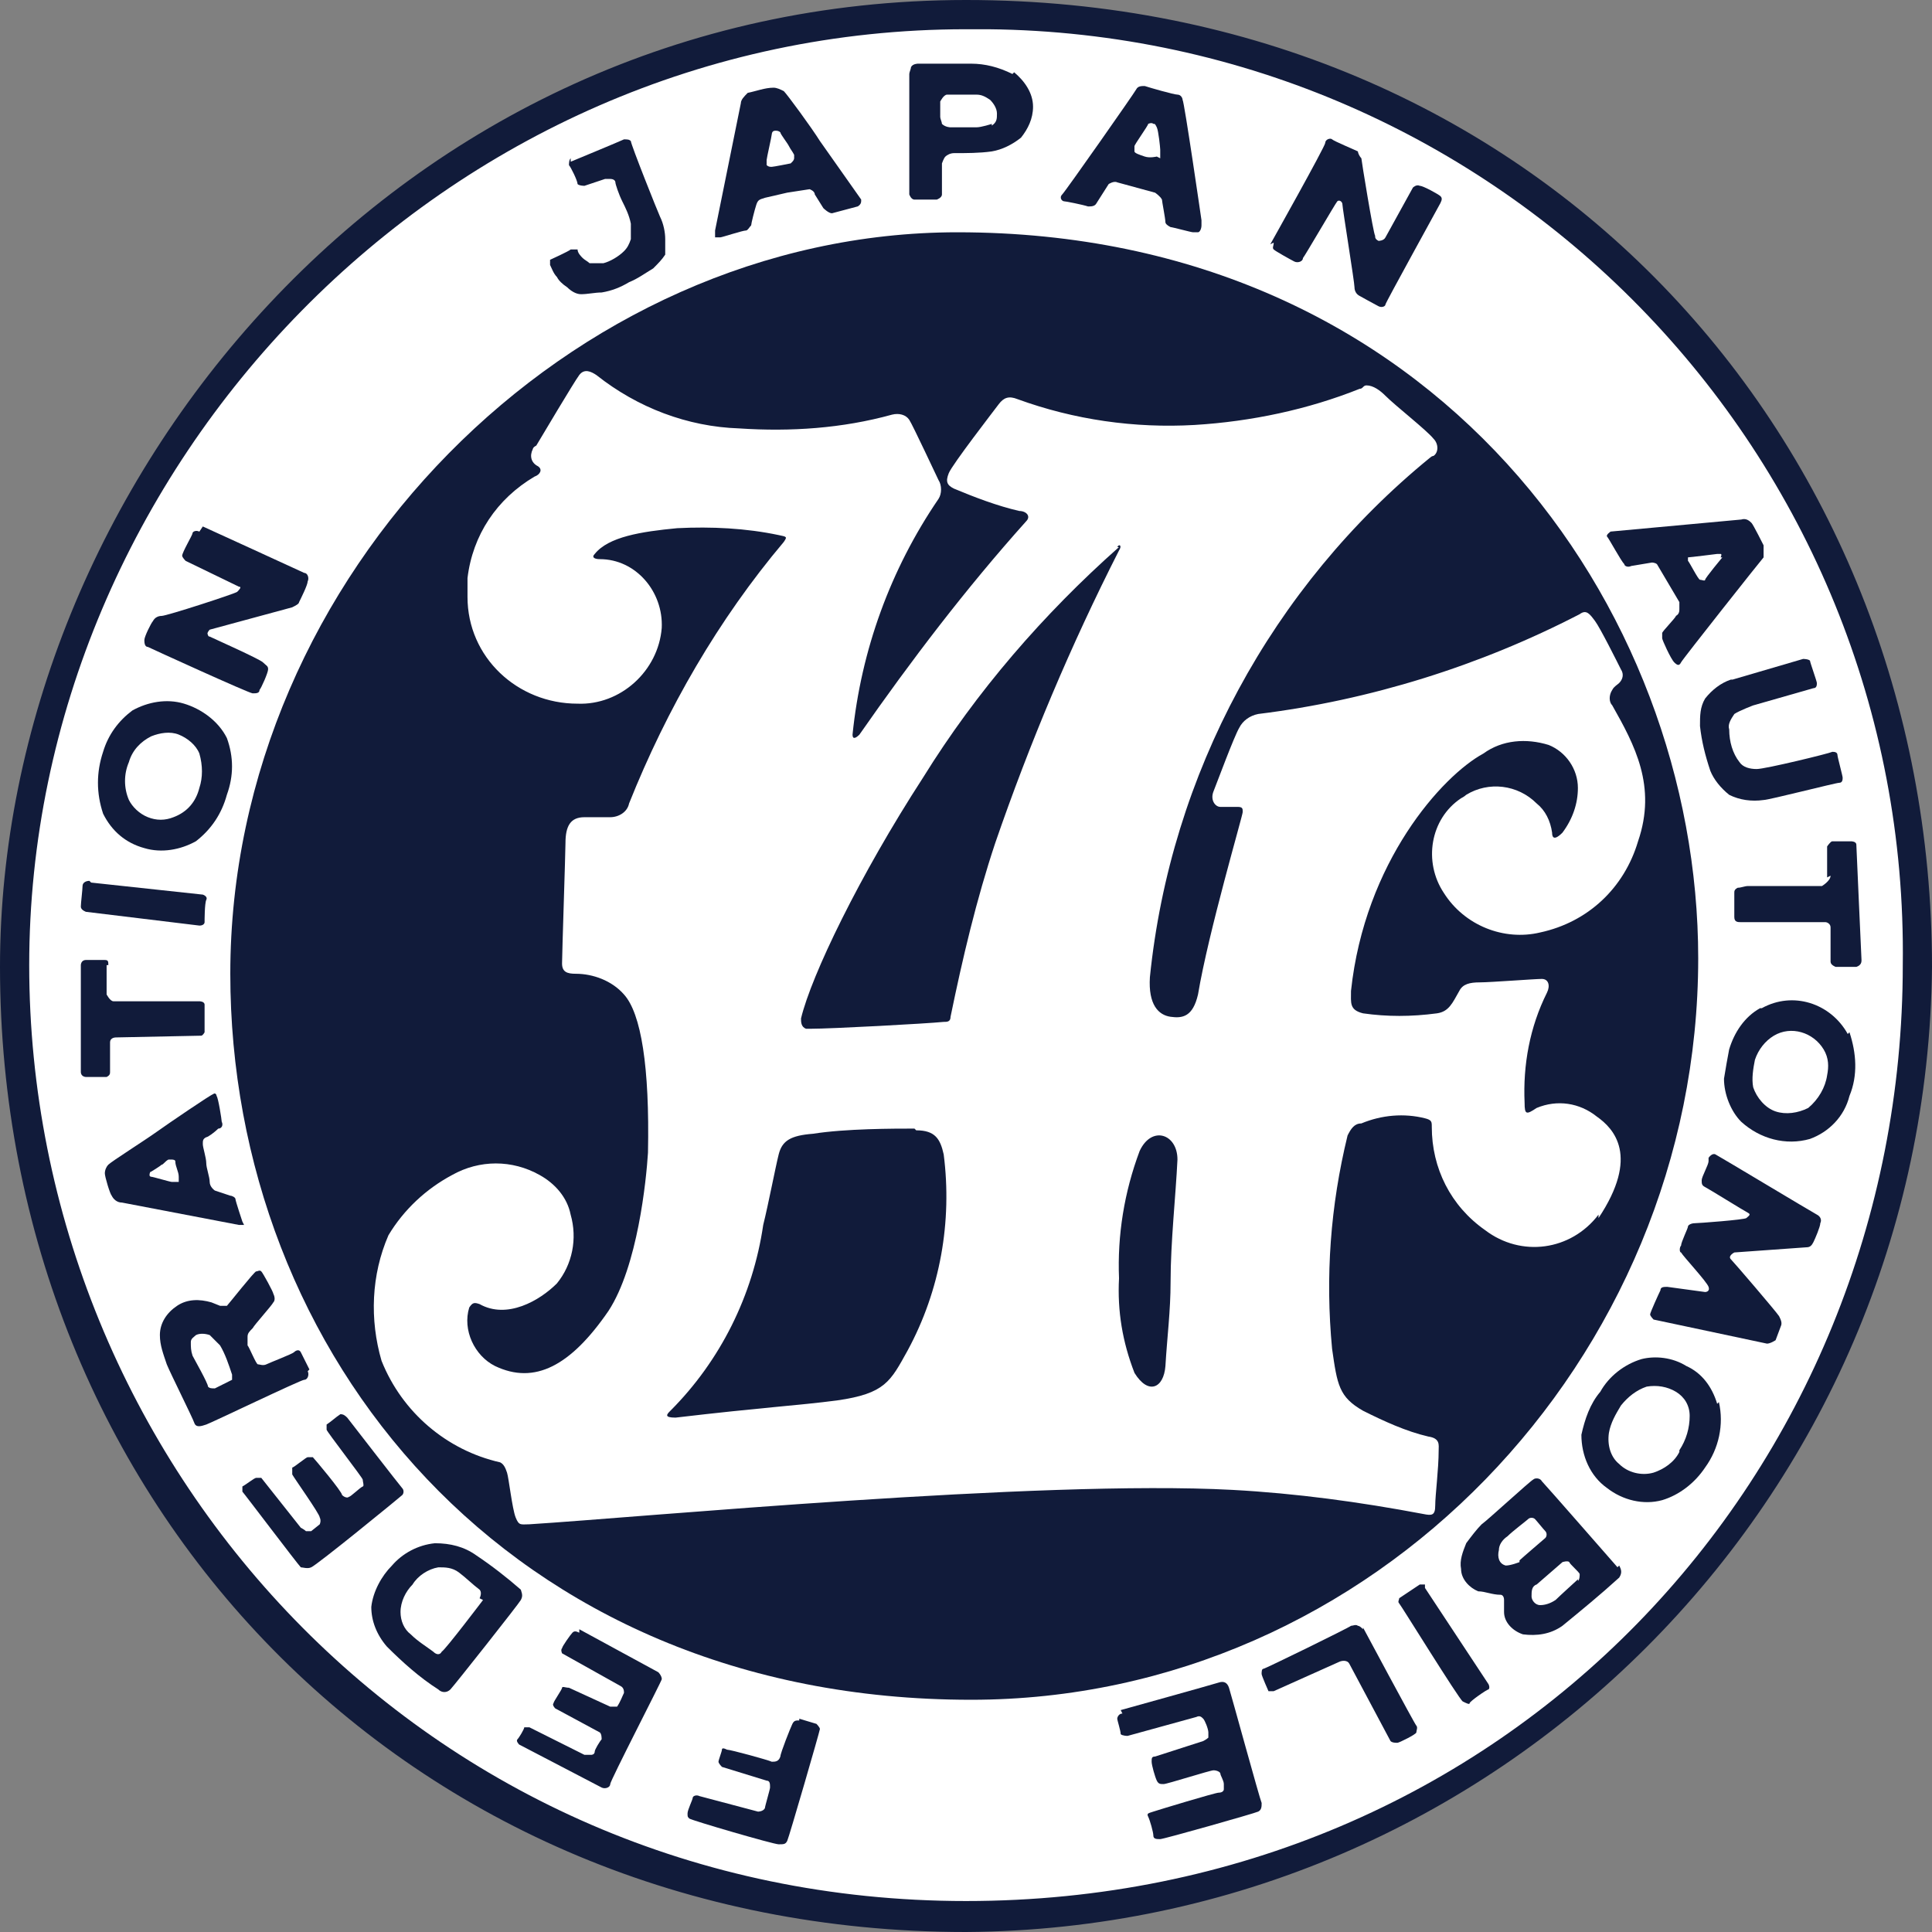
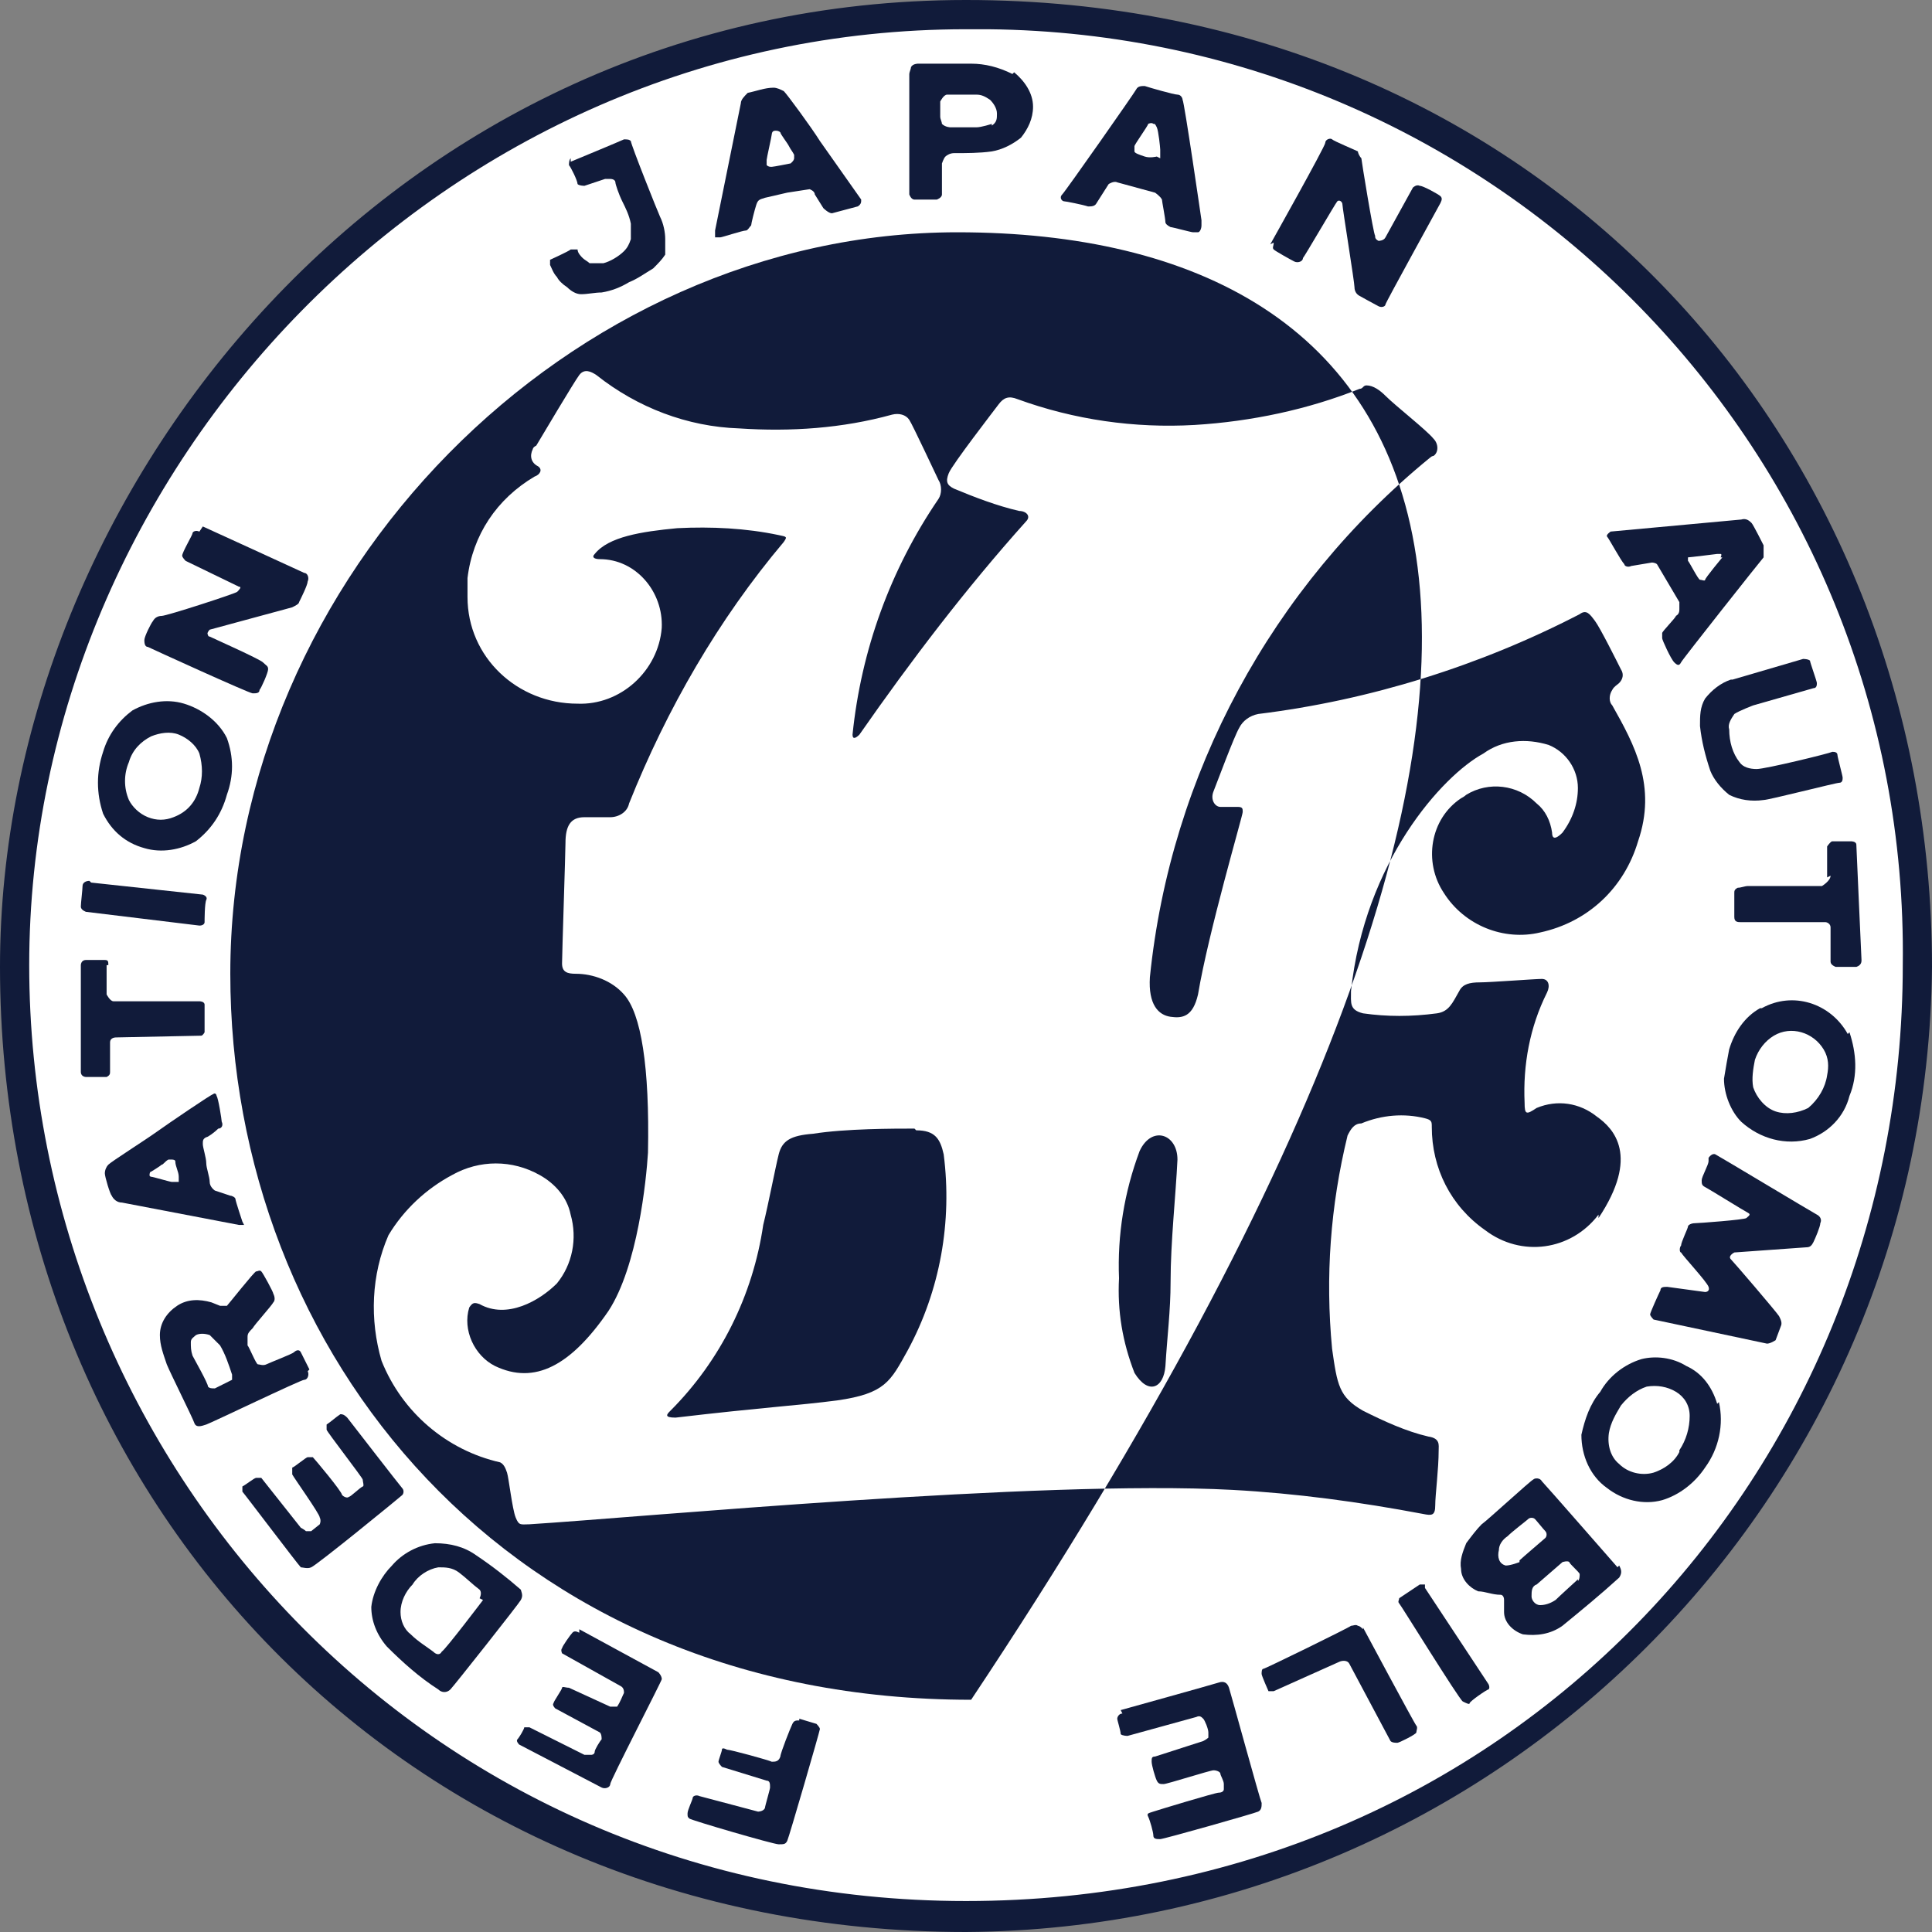
<svg xmlns="http://www.w3.org/2000/svg" width="197" height="197" viewBox="0 0 197 197" fill="none">
  <rect x="0" y="0" width="197" height="197" fill="#808080" stroke="none" />
  <path d="M99.203 194.892C152.829 194.892 196.301 151.381 196.301 97.708C196.301 44.034 152.829 0.523 99.203 0.523C45.577 0.523 2.105 44.034 2.105 97.708C2.105 151.381 45.577 194.892 99.203 194.892Z" fill="white" />
  <path d="M197 98.588C196.474 152.793 152.657 196.649 98.5 197C41.363 197 0 152.969 0 98.588C0 49.82 40.311 0 98.5 0C156.688 0 197 44.908 197 98.588ZM98.5 2.982C45.219 2.982 2.979 47.715 2.979 98.412C2.979 149.11 43.291 193.842 98.5 193.842C153.709 193.842 194.02 150.162 194.02 98.412C194.722 46.312 153.008 3.508 100.778 2.982C99.902 2.982 99.201 2.982 98.325 2.982H98.5Z" fill="#111B3A" />
  <path d="M116.206 117.361C114.629 121.571 113.927 125.957 114.103 130.343C113.927 133.676 114.453 136.833 115.68 139.991C117.082 142.271 118.66 141.57 118.835 139.289C119.01 136.307 119.361 133.676 119.361 130.693C119.361 126.659 119.887 121.922 120.062 118.238C120.062 115.607 117.433 114.73 116.206 117.361Z" fill="#111B3A" />
  <path d="M93.247 115.079C91.144 115.079 86.236 115.079 82.906 115.605C80.627 115.781 79.751 116.307 79.401 117.71C79.05 119.114 78.349 122.798 77.823 124.903C76.772 132.095 73.441 138.761 68.359 143.849C68.008 144.199 67.658 144.55 68.885 144.55C77.823 143.498 81.329 143.322 85.36 142.796C90.267 142.094 90.793 140.866 92.546 137.709C95.876 131.569 97.103 124.552 96.226 117.71C95.876 116.132 95.35 115.255 93.422 115.255L93.247 115.079Z" fill="#111B3A" />
-   <path d="M114.101 55.783C106.389 62.624 99.554 70.518 94.121 79.289C87.636 89.288 82.728 99.463 81.677 103.848C81.677 104.199 81.677 104.726 82.203 104.901H82.553C84.832 104.901 94.471 104.375 96.224 104.199C96.575 104.199 96.925 104.199 96.925 103.673C98.152 97.709 99.554 91.744 101.482 85.955C104.987 75.781 109.193 65.782 114.101 56.133C114.451 55.607 114.101 55.432 113.926 55.783H114.101Z" fill="#111B3A" />
-   <path d="M97.621 23.685C58.186 23.685 23.483 58.594 23.483 99.292C23.483 137.885 51.701 173.32 99.023 173.32C140.036 173.32 173.161 138.587 173.161 97.713C173.161 61.927 146.346 23.685 97.621 23.685ZM162.996 123.851C160.192 127.535 155.109 128.237 151.428 125.43C147.923 122.974 145.995 119.115 145.995 114.905C145.995 114.378 145.995 114.203 145.294 114.027C143.191 113.501 140.912 113.677 138.809 114.554C138.108 114.554 137.757 115.08 137.407 115.782C135.654 122.974 135.128 130.166 135.829 137.534C136.355 141.218 136.531 142.446 138.984 143.849C141.088 144.902 143.366 145.954 145.644 146.481C146.871 146.656 146.696 147.358 146.696 147.884C146.696 149.814 146.346 152.445 146.346 153.498C146.346 154.55 145.995 154.55 145.119 154.375C138.634 153.147 132.149 152.27 125.664 151.919C106.034 150.866 65.197 154.726 53.98 155.427C53.104 155.427 52.928 155.603 52.578 154.726C52.227 153.848 51.877 150.691 51.701 150.165C51.526 149.638 51.351 149.287 51 149.112C45.567 147.884 41.01 144.025 38.907 138.762C37.68 134.552 37.855 129.991 39.608 125.956C41.185 123.325 43.464 121.22 46.093 119.816C48.897 118.238 52.227 118.238 55.032 119.816C56.609 120.693 57.836 122.097 58.186 123.851C58.888 126.307 58.362 128.938 56.784 130.868C55.032 132.622 51.701 134.552 48.897 132.973C48.371 132.798 48.196 132.798 47.846 133.324C47.144 135.604 48.371 138.236 50.475 139.288C54.506 141.218 58.186 139.288 62.042 133.675C65.022 129.114 65.898 120.343 66.073 117.536C66.249 108.765 65.372 103.327 63.62 101.397C62.393 99.994 60.465 99.292 58.712 99.292C57.836 99.292 57.31 99.116 57.31 98.239C57.31 97.362 57.66 86.837 57.66 85.96C57.66 84.206 58.186 83.328 59.588 83.328H62.218C63.094 83.328 63.97 82.802 64.145 81.925C68.001 72.277 73.259 63.155 79.919 55.261C80.27 54.734 80.27 54.734 79.394 54.559C76.064 53.857 72.558 53.682 69.053 53.857C65.372 54.208 62.042 54.734 60.64 56.489C60.29 56.84 60.64 57.015 61.166 57.015C64.847 57.015 67.651 60.348 67.475 64.032C67.125 68.417 63.269 71.926 58.887 71.751C52.753 71.751 47.67 67.014 47.67 60.874C47.67 60.172 47.67 59.646 47.67 58.945C48.196 54.559 50.65 50.875 54.506 48.595C55.032 48.419 55.382 47.893 54.856 47.542C54.155 47.191 53.98 46.49 54.331 45.788C54.331 45.788 54.33 45.612 54.681 45.437C55.207 44.56 58.537 38.946 59.062 38.245C59.588 37.543 60.289 37.894 60.815 38.245C65.022 41.578 70.105 43.507 75.362 43.683C80.621 44.034 85.879 43.683 90.961 42.279C91.662 42.104 92.363 42.279 92.714 42.806C93.064 43.332 95.518 48.595 95.694 48.946C96.044 49.472 96.044 50.349 95.694 50.875C90.786 58.068 87.806 66.312 86.93 74.908C86.93 75.434 87.281 75.259 87.631 74.908C92.889 67.365 98.498 59.997 104.632 53.156C105.158 52.629 104.632 52.103 103.931 52.103C101.653 51.577 99.374 50.7 97.271 49.823C96.57 49.472 96.394 49.121 96.745 48.244C97.096 47.367 101.302 41.929 101.828 41.227C102.353 40.525 102.879 40.35 103.756 40.701C109.539 42.806 115.674 43.683 121.808 43.332C127.592 42.981 133.376 41.753 138.634 39.648C138.984 39.648 138.984 39.297 139.335 39.297C140.036 39.297 140.737 39.824 141.263 40.35C142.314 41.402 145.469 43.858 146.17 44.735C146.696 45.262 146.696 46.139 146.17 46.489C146.17 46.489 145.995 46.49 145.82 46.665C129.695 59.822 119.354 78.943 117.251 99.643C117.076 102.45 118.128 103.502 119.354 103.677C120.581 103.853 121.633 103.677 122.159 101.397C123.21 95.082 126.716 83.153 126.716 82.802C126.716 82.451 126.716 82.276 126.19 82.276C125.664 82.276 124.963 82.276 124.437 82.276C123.911 82.276 123.386 81.574 123.736 80.697C124.087 79.82 125.839 75.084 126.365 74.206C126.716 73.505 127.417 72.978 128.293 72.803C139.685 71.4 150.902 67.891 161.068 62.629C161.769 62.102 162.119 62.629 162.645 63.33C163.171 64.032 164.924 67.54 165.274 68.242C165.625 68.768 165.45 69.294 165.099 69.645C164.924 69.821 164.573 69.996 164.398 70.347C164.048 70.873 164.048 71.575 164.398 71.926C166.677 75.961 168.955 80.171 167.027 85.784C165.625 90.521 161.944 94.029 157.037 95.082C153.356 95.959 149.325 94.38 147.222 91.047C145.119 87.889 145.82 83.504 148.975 81.399C148.975 81.399 149.325 81.223 149.5 81.048C151.779 79.644 154.758 79.995 156.686 81.925C157.563 82.627 158.088 83.679 158.264 84.907C158.264 85.083 158.264 85.96 159.315 84.907C160.367 83.504 160.893 81.925 160.893 80.346C160.893 78.416 159.666 76.662 157.913 75.961C155.635 75.259 153.181 75.434 151.253 76.838C147.047 79.118 139.16 87.889 137.757 101.046C137.757 102.274 137.582 102.976 138.984 103.327C141.438 103.677 143.892 103.677 146.521 103.327C147.748 103.151 148.098 102.274 148.799 101.046C149.15 100.344 149.851 100.169 150.902 100.169C151.954 100.169 156.511 99.818 157.212 99.818C157.913 99.818 158.088 100.52 157.738 101.222C155.985 104.73 155.284 108.589 155.459 112.449C155.459 113.677 155.635 113.677 156.686 112.975C158.789 112.098 161.068 112.449 162.82 113.852C164.573 115.08 167.202 117.887 162.996 124.202V123.851Z" fill="#111B3A" />
+   <path d="M97.621 23.685C58.186 23.685 23.483 58.594 23.483 99.292C23.483 137.885 51.701 173.32 99.023 173.32C173.161 61.927 146.346 23.685 97.621 23.685ZM162.996 123.851C160.192 127.535 155.109 128.237 151.428 125.43C147.923 122.974 145.995 119.115 145.995 114.905C145.995 114.378 145.995 114.203 145.294 114.027C143.191 113.501 140.912 113.677 138.809 114.554C138.108 114.554 137.757 115.08 137.407 115.782C135.654 122.974 135.128 130.166 135.829 137.534C136.355 141.218 136.531 142.446 138.984 143.849C141.088 144.902 143.366 145.954 145.644 146.481C146.871 146.656 146.696 147.358 146.696 147.884C146.696 149.814 146.346 152.445 146.346 153.498C146.346 154.55 145.995 154.55 145.119 154.375C138.634 153.147 132.149 152.27 125.664 151.919C106.034 150.866 65.197 154.726 53.98 155.427C53.104 155.427 52.928 155.603 52.578 154.726C52.227 153.848 51.877 150.691 51.701 150.165C51.526 149.638 51.351 149.287 51 149.112C45.567 147.884 41.01 144.025 38.907 138.762C37.68 134.552 37.855 129.991 39.608 125.956C41.185 123.325 43.464 121.22 46.093 119.816C48.897 118.238 52.227 118.238 55.032 119.816C56.609 120.693 57.836 122.097 58.186 123.851C58.888 126.307 58.362 128.938 56.784 130.868C55.032 132.622 51.701 134.552 48.897 132.973C48.371 132.798 48.196 132.798 47.846 133.324C47.144 135.604 48.371 138.236 50.475 139.288C54.506 141.218 58.186 139.288 62.042 133.675C65.022 129.114 65.898 120.343 66.073 117.536C66.249 108.765 65.372 103.327 63.62 101.397C62.393 99.994 60.465 99.292 58.712 99.292C57.836 99.292 57.31 99.116 57.31 98.239C57.31 97.362 57.66 86.837 57.66 85.96C57.66 84.206 58.186 83.328 59.588 83.328H62.218C63.094 83.328 63.97 82.802 64.145 81.925C68.001 72.277 73.259 63.155 79.919 55.261C80.27 54.734 80.27 54.734 79.394 54.559C76.064 53.857 72.558 53.682 69.053 53.857C65.372 54.208 62.042 54.734 60.64 56.489C60.29 56.84 60.64 57.015 61.166 57.015C64.847 57.015 67.651 60.348 67.475 64.032C67.125 68.417 63.269 71.926 58.887 71.751C52.753 71.751 47.67 67.014 47.67 60.874C47.67 60.172 47.67 59.646 47.67 58.945C48.196 54.559 50.65 50.875 54.506 48.595C55.032 48.419 55.382 47.893 54.856 47.542C54.155 47.191 53.98 46.49 54.331 45.788C54.331 45.788 54.33 45.612 54.681 45.437C55.207 44.56 58.537 38.946 59.062 38.245C59.588 37.543 60.289 37.894 60.815 38.245C65.022 41.578 70.105 43.507 75.362 43.683C80.621 44.034 85.879 43.683 90.961 42.279C91.662 42.104 92.363 42.279 92.714 42.806C93.064 43.332 95.518 48.595 95.694 48.946C96.044 49.472 96.044 50.349 95.694 50.875C90.786 58.068 87.806 66.312 86.93 74.908C86.93 75.434 87.281 75.259 87.631 74.908C92.889 67.365 98.498 59.997 104.632 53.156C105.158 52.629 104.632 52.103 103.931 52.103C101.653 51.577 99.374 50.7 97.271 49.823C96.57 49.472 96.394 49.121 96.745 48.244C97.096 47.367 101.302 41.929 101.828 41.227C102.353 40.525 102.879 40.35 103.756 40.701C109.539 42.806 115.674 43.683 121.808 43.332C127.592 42.981 133.376 41.753 138.634 39.648C138.984 39.648 138.984 39.297 139.335 39.297C140.036 39.297 140.737 39.824 141.263 40.35C142.314 41.402 145.469 43.858 146.17 44.735C146.696 45.262 146.696 46.139 146.17 46.489C146.17 46.489 145.995 46.49 145.82 46.665C129.695 59.822 119.354 78.943 117.251 99.643C117.076 102.45 118.128 103.502 119.354 103.677C120.581 103.853 121.633 103.677 122.159 101.397C123.21 95.082 126.716 83.153 126.716 82.802C126.716 82.451 126.716 82.276 126.19 82.276C125.664 82.276 124.963 82.276 124.437 82.276C123.911 82.276 123.386 81.574 123.736 80.697C124.087 79.82 125.839 75.084 126.365 74.206C126.716 73.505 127.417 72.978 128.293 72.803C139.685 71.4 150.902 67.891 161.068 62.629C161.769 62.102 162.119 62.629 162.645 63.33C163.171 64.032 164.924 67.54 165.274 68.242C165.625 68.768 165.45 69.294 165.099 69.645C164.924 69.821 164.573 69.996 164.398 70.347C164.048 70.873 164.048 71.575 164.398 71.926C166.677 75.961 168.955 80.171 167.027 85.784C165.625 90.521 161.944 94.029 157.037 95.082C153.356 95.959 149.325 94.38 147.222 91.047C145.119 87.889 145.82 83.504 148.975 81.399C148.975 81.399 149.325 81.223 149.5 81.048C151.779 79.644 154.758 79.995 156.686 81.925C157.563 82.627 158.088 83.679 158.264 84.907C158.264 85.083 158.264 85.96 159.315 84.907C160.367 83.504 160.893 81.925 160.893 80.346C160.893 78.416 159.666 76.662 157.913 75.961C155.635 75.259 153.181 75.434 151.253 76.838C147.047 79.118 139.16 87.889 137.757 101.046C137.757 102.274 137.582 102.976 138.984 103.327C141.438 103.677 143.892 103.677 146.521 103.327C147.748 103.151 148.098 102.274 148.799 101.046C149.15 100.344 149.851 100.169 150.902 100.169C151.954 100.169 156.511 99.818 157.212 99.818C157.913 99.818 158.088 100.52 157.738 101.222C155.985 104.73 155.284 108.589 155.459 112.449C155.459 113.677 155.635 113.677 156.686 112.975C158.789 112.098 161.068 112.449 162.82 113.852C164.573 115.08 167.202 117.887 162.996 124.202V123.851Z" fill="#111B3A" />
  <path d="M58.192 16.491C58.192 16.491 63.275 14.386 63.625 14.211C63.975 14.211 64.151 14.211 64.326 14.386C64.326 14.737 67.13 21.754 67.305 22.105C67.656 22.807 67.831 23.684 67.831 24.386C67.831 24.912 67.831 25.438 67.831 25.964C67.481 26.491 67.13 26.841 66.605 27.368C65.728 27.894 65.027 28.42 64.151 28.771C63.274 29.297 62.398 29.648 61.346 29.824C60.645 29.824 59.944 29.999 59.243 29.999C58.718 29.999 58.192 29.648 57.841 29.297C57.315 28.947 56.965 28.596 56.79 28.245C56.439 27.894 56.264 27.368 56.088 27.017C56.088 26.841 56.088 26.491 56.088 26.491C56.088 26.491 58.017 25.613 58.192 25.438C58.367 25.438 58.717 25.438 58.893 25.438C58.893 25.789 59.243 26.14 59.419 26.315C59.594 26.491 59.944 26.666 60.12 26.841C60.645 26.841 60.996 26.841 61.522 26.841C62.223 26.666 63.099 26.14 63.625 25.613C63.975 25.263 64.151 24.912 64.326 24.386C64.326 23.859 64.326 23.333 64.326 22.807C64.151 21.93 63.8 21.228 63.45 20.526C63.099 19.825 62.749 18.772 62.749 18.596C62.749 18.421 62.573 18.246 62.223 18.246C62.048 18.246 61.872 18.246 61.697 18.246L59.594 18.947C59.594 18.947 59.068 18.947 58.893 18.772C58.893 18.421 58.192 17.018 58.016 16.842C58.016 16.667 58.017 16.316 58.192 16.141V16.491Z" fill="#111B3A" />
  <path d="M87.811 20.345L83.605 14.38C82.728 12.977 80.275 9.644 79.924 9.293C79.574 9.118 79.223 8.942 78.873 8.942C77.996 8.942 77.12 9.293 76.244 9.469C75.893 9.82 75.543 10.17 75.543 10.521L72.914 23.503C72.914 23.503 72.914 23.853 72.914 24.204C72.914 24.204 73.264 24.204 73.439 24.204C73.615 24.204 75.718 23.503 76.068 23.503C76.243 23.503 76.419 23.152 76.594 22.976C76.594 22.801 76.945 21.397 77.12 20.871C77.295 20.345 77.47 20.345 77.996 20.169L80.275 19.643L82.553 19.292C82.553 19.292 83.079 19.468 83.079 19.819L83.955 21.222C83.955 21.222 84.481 21.748 84.832 21.748L87.461 21.047C87.461 21.047 87.811 20.871 87.811 20.52V20.345ZM80.625 16.661C80.625 16.661 78.873 17.012 78.697 17.012C78.522 17.012 78.347 17.012 78.172 16.836C78.172 16.836 78.172 16.486 78.172 16.31C78.172 16.135 78.697 13.854 78.697 13.679C78.697 13.679 78.697 13.328 79.048 13.328C79.223 13.328 79.398 13.328 79.573 13.503C79.573 13.679 80.275 14.556 80.45 14.907C80.625 15.258 80.8 15.433 80.976 15.784C80.976 15.784 80.976 15.959 80.976 16.135C80.976 16.135 80.976 16.31 80.8 16.486L80.625 16.661Z" fill="#111B3A" />
  <path d="M24.711 124.552C24.711 124.552 24.01 122.447 24.01 122.272C24.01 122.097 23.66 121.921 23.484 121.921L21.907 121.395C21.907 121.395 21.381 121.044 21.381 120.518C21.381 119.991 21.031 119.114 21.031 118.588C21.031 118.062 20.68 117.009 20.68 116.658C20.68 116.308 20.68 116.132 21.031 115.957C21.206 115.957 21.907 115.43 22.258 115.08C22.608 115.08 22.783 114.729 22.608 114.378C22.608 114.203 22.257 111.922 22.082 111.747C22.082 111.571 21.907 111.396 21.732 111.571C21.557 111.571 17.175 114.553 15.948 115.43C14.721 116.308 11.391 118.413 11.04 118.764C10.865 118.939 10.69 119.29 10.69 119.641C10.69 119.991 11.216 121.746 11.391 121.921C11.566 122.272 11.917 122.623 12.443 122.623L24.361 124.903C24.361 124.903 24.711 124.903 24.887 124.903L24.711 124.552ZM17.876 120.518H17.525C17.35 120.518 15.598 119.991 15.422 119.991C15.422 119.991 15.247 119.991 15.247 119.816C15.247 119.816 15.247 119.465 15.422 119.465C15.422 119.465 16.299 118.939 16.474 118.764C16.649 118.764 16.824 118.413 17.175 118.237C17.175 118.237 17.35 118.237 17.525 118.237C17.525 118.237 17.876 118.237 17.876 118.413C17.876 118.939 18.226 119.465 18.226 119.991C18.226 120.167 18.226 120.342 18.226 120.518H17.876Z" fill="#111B3A" />
  <path d="M103.233 7.545C101.831 6.844 100.429 6.493 99.026 6.493H93.593C93.593 6.493 93.067 6.493 92.892 6.844C92.892 7.019 92.717 7.37 92.717 7.545V19.825C92.717 19.825 92.892 20.351 93.243 20.351H95.521C95.521 20.351 96.047 20.176 96.047 19.825V16.667C96.047 16.667 96.222 16.141 96.397 15.966C96.573 15.79 96.923 15.615 97.274 15.615C98.501 15.615 99.903 15.615 101.13 15.439C102.181 15.264 103.233 14.738 104.109 14.036C104.81 13.159 105.336 12.106 105.336 10.878C105.336 9.475 104.46 8.247 103.408 7.37L103.233 7.545ZM101.13 12.633C101.13 12.633 100.078 12.983 99.552 12.983H96.923C96.923 12.983 96.397 12.983 96.047 12.633C96.047 12.457 95.872 12.106 95.872 11.931V10.352C95.872 10.352 96.222 9.65 96.573 9.65C97.624 9.65 98.501 9.65 99.552 9.65C100.078 9.65 100.429 9.826 100.954 10.177C101.305 10.527 101.656 11.054 101.656 11.58C101.656 12.106 101.656 12.457 101.13 12.808V12.633Z" fill="#111B3A" />
  <path d="M122.511 22.454C122.511 22.454 120.758 10.35 120.583 10.174C120.583 9.999 120.408 9.648 120.057 9.648C119.707 9.648 117.253 8.946 116.727 8.771C116.377 8.771 116.026 8.771 115.851 9.122C115.676 9.473 108.665 19.472 108.315 19.823C107.964 20.173 108.314 20.524 108.49 20.524C108.665 20.524 110.418 20.875 110.943 21.051C111.294 21.051 111.645 21.051 111.82 20.7L113.047 18.77C113.047 18.77 113.572 18.419 113.923 18.595L117.779 19.647C117.779 19.647 118.305 19.998 118.48 20.349C118.48 20.524 118.83 22.279 118.83 22.629C118.83 22.805 119.006 22.98 119.356 23.156C119.531 23.156 121.459 23.682 121.635 23.682C121.81 23.682 121.985 23.682 122.161 23.682C122.336 23.682 122.511 23.331 122.511 22.98V22.454ZM117.954 15.963C117.954 15.963 117.253 16.139 116.727 15.963C116.201 15.788 115.676 15.612 115.676 15.437C115.676 15.437 115.676 15.086 115.676 14.911C115.676 14.735 117.078 12.806 117.078 12.63C117.078 12.63 117.428 12.455 117.604 12.63C117.779 12.63 117.779 12.63 117.954 12.981C118.129 13.332 118.305 15.086 118.305 15.262C118.305 15.613 118.305 15.963 118.305 16.139L117.954 15.963Z" fill="#111B3A" />
  <path d="M129.525 24.913C129.525 24.913 135.134 14.914 135.134 14.563C135.134 14.212 135.66 14.037 135.835 14.212C136.01 14.387 138.113 15.264 138.464 15.44C138.464 15.615 138.639 15.966 138.815 16.142C138.815 16.317 140.041 23.86 140.217 24.036C140.217 24.211 140.217 24.386 140.567 24.562C140.567 24.562 141.093 24.562 141.268 24.211L144.073 19.124C144.073 19.124 144.423 18.773 144.774 18.948C145.124 18.948 146.702 19.826 146.877 20.001C147.052 20.176 147.052 20.352 146.877 20.703C146.702 21.053 141.268 30.877 141.268 31.052C141.268 31.228 140.918 31.403 140.567 31.228C140.217 31.052 138.639 30.175 138.639 30.175C138.289 30 138.114 29.649 138.114 29.298C138.114 28.772 136.887 21.229 136.887 20.878C136.887 20.527 136.536 20.352 136.361 20.527C136.186 20.703 133.031 26.141 132.856 26.316C132.856 26.667 132.33 26.842 131.979 26.667C131.629 26.491 130.051 25.614 129.876 25.439C129.701 25.264 129.876 25.088 129.876 24.737L129.525 24.913Z" fill="#111B3A" />
  <path d="M179.828 55.606C179.828 55.606 178.776 53.501 178.601 53.326C178.426 53.151 178.075 52.8 177.549 52.975L164.229 54.203C164.229 54.203 163.703 54.554 163.879 54.729C164.054 54.905 165.281 57.185 165.631 57.536C165.631 57.711 165.982 57.887 166.332 57.712L168.435 57.361C168.435 57.361 168.786 57.361 168.961 57.536L171.24 61.395C171.24 61.395 171.24 61.746 171.24 62.097C171.24 62.273 171.24 62.623 170.889 62.799C170.889 62.974 169.487 64.377 169.487 64.553C169.487 64.553 169.487 64.904 169.487 65.079C169.487 65.255 170.363 67.184 170.714 67.535C171.064 67.886 171.24 67.886 171.415 67.535C171.59 67.184 179.652 57.01 179.828 56.834C179.828 56.483 179.828 56.133 179.828 55.957V55.606ZM175.621 56.834C175.621 56.834 173.869 58.939 173.869 59.115C173.869 59.29 173.518 59.115 173.343 59.115C173.168 59.115 172.291 57.361 172.116 57.185V56.834C172.291 56.834 175.096 56.483 175.096 56.483C175.096 56.483 175.271 56.483 175.446 56.483C175.621 56.483 175.446 56.834 175.446 56.834H175.621Z" fill="#111B3A" />
  <path d="M176.672 69.294L183.858 67.189C183.858 67.189 184.384 67.189 184.559 67.364C184.559 67.54 185.261 69.469 185.261 69.645C185.261 69.82 185.26 70.171 184.91 70.171L178.776 71.925C178.776 71.925 177.373 72.452 176.848 72.802C176.497 73.329 176.147 73.855 176.322 74.381C176.322 75.609 176.672 76.837 177.373 77.714C177.724 78.241 178.425 78.416 179.126 78.416C180.002 78.416 186.487 76.837 186.838 76.662C187.013 76.662 187.364 76.662 187.364 77.013C187.364 77.188 187.889 79.118 187.889 79.293C187.889 79.469 187.889 79.819 187.539 79.819C187.188 79.819 180.353 81.574 179.827 81.574C178.6 81.749 177.373 81.574 176.322 81.047C175.445 80.346 174.744 79.469 174.394 78.591C173.868 77.013 173.518 75.609 173.342 74.03C173.342 72.978 173.342 72.101 173.868 71.224C174.569 70.347 175.446 69.645 176.497 69.294H176.672Z" fill="#111B3A" />
  <path d="M186.306 89.469V86.311C186.306 86.311 186.657 85.785 186.832 85.785H188.76C188.76 85.785 189.286 85.785 189.286 86.135C189.286 86.486 189.812 97.713 189.812 97.889C189.812 98.064 189.812 98.415 189.286 98.591H187.183C187.183 98.591 186.657 98.415 186.657 98.064C186.657 97.713 186.657 94.731 186.657 94.556C186.657 94.205 186.306 94.03 186.131 94.03C185.78 94.03 177.894 94.03 177.543 94.03C177.192 94.03 176.842 94.029 176.842 93.503C176.842 92.977 176.842 91.223 176.842 91.047C176.842 90.872 176.842 90.697 177.192 90.521C177.543 90.521 177.893 90.346 178.244 90.346H185.781C185.781 90.346 186.657 89.819 186.657 89.293L186.306 89.469Z" fill="#111B3A" />
  <path d="M188.409 105.433C186.656 102.275 182.8 101.047 179.645 102.802C179.645 102.802 179.646 102.802 179.47 102.802C177.893 103.679 176.841 105.257 176.315 107.012C176.14 107.889 175.965 108.941 175.79 109.994C175.79 111.573 176.491 113.327 177.542 114.379C179.47 116.134 182.099 116.835 184.553 116.134C186.481 115.432 188.058 113.853 188.584 111.748C189.46 109.643 189.285 107.363 188.584 105.257L188.409 105.433ZM186.306 109.643C186.13 110.871 185.429 112.099 184.378 112.976C183.326 113.502 182.099 113.678 181.048 113.327C179.996 112.976 179.12 111.924 178.769 110.871C178.594 109.994 178.769 108.941 178.944 108.064C179.295 107.012 179.996 106.135 180.872 105.608C182.625 104.556 184.903 105.257 185.955 107.012C186.481 107.889 186.481 108.766 186.306 109.643Z" fill="#111B3A" />
  <path d="M174.217 118.06C174.217 118.06 174.568 117.534 174.918 117.71C175.269 117.885 184.909 123.674 185.259 123.849C185.61 124.025 185.785 124.376 185.61 124.727C185.61 125.077 185.084 126.305 184.909 126.656C184.733 127.007 184.558 127.182 184.207 127.182L176.846 127.709C176.846 127.709 176.145 128.06 176.496 128.41C176.846 128.761 181.053 133.673 181.403 134.199C181.579 134.55 181.754 134.901 181.578 135.252L181.053 136.655C181.053 136.655 180.527 137.006 180.176 137.006L168.609 134.55C168.609 134.55 168.258 134.199 168.258 134.024C168.258 133.849 169.135 131.919 169.31 131.568C169.31 131.217 169.66 131.217 170.011 131.217L173.867 131.743C173.867 131.743 174.393 131.743 174.217 131.217C174.042 130.691 171.588 128.06 171.413 127.709C171.238 127.709 171.238 127.182 171.413 127.007C171.413 126.656 172.114 125.253 172.114 125.077C172.114 124.902 172.465 124.727 172.815 124.727C173.166 124.727 177.898 124.376 178.073 124.2C178.248 124.025 178.599 123.849 178.248 123.674C177.898 123.499 174.217 121.218 173.867 121.043C173.516 120.867 173.516 120.692 173.516 120.341C173.516 119.99 174.217 118.762 174.217 118.411V118.06Z" fill="#111B3A" />
  <path d="M175.095 143.143C174.569 141.388 173.518 139.985 171.94 139.283C170.538 138.406 168.786 138.231 167.383 138.582C165.631 139.108 164.053 140.336 163.177 141.915C162.125 143.143 161.6 144.721 161.249 146.3C161.249 148.405 162.126 150.51 163.878 151.738C165.456 152.966 167.559 153.492 169.487 152.966C171.239 152.44 172.817 151.212 173.868 149.633C175.27 147.704 175.796 145.248 175.27 142.967L175.095 143.143ZM171.239 148.054C170.714 149.107 169.662 149.809 168.61 150.159C167.383 150.51 165.981 150.159 165.105 149.282C164.229 148.581 163.878 147.353 164.053 146.125C164.229 145.072 164.755 144.195 165.28 143.318C165.981 142.441 166.858 141.739 167.909 141.388C168.961 141.213 170.012 141.388 170.889 141.915C171.765 142.441 172.291 143.318 172.291 144.371C172.291 145.598 171.94 146.826 171.239 147.879V148.054Z" fill="#111B3A" />
  <path d="M164.931 159.808C164.931 159.808 157.569 151.388 157.219 151.037C157.043 150.686 156.518 150.686 156.342 150.862C155.992 151.037 151.61 155.072 151.084 155.423C150.559 155.949 150.033 156.651 149.507 157.352C149.156 158.23 148.806 159.107 148.981 159.984C148.981 161.036 149.858 161.913 150.734 162.264C151.435 162.264 152.136 162.615 153.012 162.615C153.188 162.615 153.363 162.791 153.363 163.141C153.363 163.492 153.363 164.019 153.363 164.369C153.363 165.422 154.239 166.299 155.291 166.65C156.693 166.825 158.095 166.65 159.322 165.773C161.25 164.194 163.178 162.615 165.106 160.861C165.456 160.335 165.281 159.984 165.106 159.633L164.931 159.808ZM154.94 159.282C154.94 159.282 154.064 159.633 153.538 159.633C152.837 159.458 152.662 158.756 152.837 158.054C152.837 157.528 153.188 157.002 153.713 156.651C154.239 156.125 155.641 155.072 155.817 154.897C155.992 154.721 156.343 154.721 156.518 154.897C156.693 155.072 157.394 155.949 157.569 156.124C157.745 156.3 157.745 156.651 157.569 156.826C157.569 156.826 155.115 158.931 154.94 159.107V159.282ZM160.899 161.036C160.899 161.036 158.971 162.791 158.621 163.141C158.095 163.492 157.569 163.668 157.044 163.668C156.518 163.668 156.167 163.141 156.167 162.791C156.167 162.264 156.167 161.738 156.693 161.563L159.322 159.282C159.322 159.282 159.848 159.107 160.023 159.282C160.023 159.458 161.075 160.335 161.075 160.51C161.075 160.685 161.075 161.036 160.899 161.212V161.036Z" fill="#111B3A" />
  <path d="M145.299 161.915L151.784 171.739C151.784 171.739 151.959 172.089 151.784 172.265C151.609 172.265 149.856 173.493 149.856 173.668C149.856 173.844 149.506 173.668 149.155 173.493C148.804 173.317 142.845 163.669 142.67 163.494C142.495 163.318 142.67 163.143 142.67 162.967L144.773 161.564C144.773 161.564 145.124 161.564 145.299 161.564V161.915Z" fill="#111B3A" />
  <path d="M138.984 165.955C138.984 165.955 144.242 175.779 144.417 175.954C144.593 176.13 144.417 176.48 144.417 176.656C144.417 176.831 142.665 177.708 142.489 177.708C142.314 177.708 141.963 177.708 141.788 177.533C141.613 177.182 137.757 169.99 137.582 169.639C137.407 169.288 136.881 169.288 136.53 169.463L129.87 172.446H129.344C129.344 172.446 128.643 170.867 128.643 170.691C128.643 170.516 128.643 170.165 128.819 170.165C128.994 170.165 137.582 165.955 137.757 165.78C137.932 165.78 138.283 165.604 138.458 165.78C138.633 165.78 138.809 165.955 138.984 166.13V165.955Z" fill="#111B3A" />
  <path d="M114.274 174.373C114.274 174.373 123.739 171.741 124.265 171.566C124.79 171.39 125.141 171.566 125.316 172.092C125.491 172.618 128.471 183.495 128.646 183.845C128.646 184.196 128.646 184.547 128.296 184.723C127.945 184.898 118.656 187.529 118.305 187.529C117.955 187.529 117.605 187.529 117.605 187.178C117.605 186.828 117.254 185.6 117.079 185.249C116.904 184.898 117.079 184.898 117.605 184.723C118.13 184.547 123.914 182.793 124.265 182.793C124.615 182.793 124.79 182.617 124.79 182.442C124.79 182.267 124.79 182.091 124.79 181.916C124.79 181.565 124.44 181.039 124.44 180.863C124.44 180.688 124.089 180.512 123.739 180.512C123.388 180.512 119.007 181.916 118.656 181.916C118.306 181.916 118.13 181.916 117.955 181.565C117.78 181.214 117.429 179.986 117.429 179.635C117.429 179.284 117.429 179.109 117.78 179.109L122.687 177.53C122.687 177.53 123.038 177.355 123.213 177.179C123.213 177.004 123.213 176.828 123.213 176.653C123.213 176.302 122.862 175.425 122.687 175.25C122.512 175.074 122.337 174.899 121.986 175.074L114.975 177.004C114.975 177.004 114.45 177.004 114.274 176.828C114.274 176.478 113.924 175.425 113.924 175.25C113.924 175.074 114.099 174.723 114.45 174.723L114.274 174.373Z" fill="#111B3A" />
  <path d="M81.499 175.252L83.252 175.778C83.252 175.778 83.603 176.129 83.603 176.305C83.603 176.48 80.448 187.356 80.272 187.707C80.097 188.058 79.922 188.058 79.396 188.058C78.87 188.058 70.457 185.602 70.282 185.427C70.107 185.251 70.107 185.251 70.107 184.9C70.107 184.549 70.633 183.497 70.633 183.321C70.633 183.146 70.983 182.971 71.334 183.146L77.293 184.725C77.293 184.725 77.819 184.725 77.994 184.374C77.994 184.199 78.52 182.444 78.52 182.269C78.52 181.918 78.52 181.567 78.169 181.567L73.612 180.164C73.612 180.164 73.262 179.813 73.262 179.638C73.262 179.462 73.612 178.585 73.612 178.41C73.612 178.234 73.787 178.234 74.138 178.41C74.489 178.41 78.345 179.462 78.695 179.638C79.046 179.638 79.396 179.638 79.571 179.111C79.571 178.76 80.623 176.129 80.798 175.778C80.974 175.427 81.149 175.427 81.499 175.427V175.252Z" fill="#111B3A" />
  <path d="M59.068 166.13L67.13 170.515C67.13 170.515 67.481 170.866 67.481 171.217C67.481 171.393 62.223 181.567 62.223 181.918C62.223 182.269 61.697 182.444 61.346 182.269L52.934 177.883C52.934 177.883 52.583 177.532 52.758 177.357C52.933 177.182 53.459 176.304 53.459 176.129C53.459 176.129 53.81 176.129 53.985 176.129L59.593 178.936C59.593 178.936 59.944 178.936 60.295 178.936C60.295 178.936 60.645 178.936 60.645 178.585C60.645 178.41 61.171 177.532 61.346 177.357C61.346 177.182 61.346 176.831 61.171 176.655L56.614 174.199C56.614 174.199 56.264 173.848 56.439 173.673C56.439 173.498 57.315 172.27 57.315 172.094C57.315 171.919 57.666 172.094 58.016 172.094L62.223 174.024C62.223 174.024 62.748 174.024 62.923 174.024C63.274 173.498 63.45 172.971 63.625 172.621C63.625 172.445 63.625 172.094 63.274 171.919L57.315 168.586C57.315 168.586 57.14 168.235 57.315 168.06C57.315 167.884 58.191 166.656 58.367 166.481C58.542 166.305 58.717 166.305 59.068 166.481V166.13Z" fill="#111B3A" />
  <path d="M35.407 144.553C35.407 144.553 40.84 151.57 41.015 151.746C41.19 151.921 41.19 152.272 41.015 152.448C40.84 152.623 32.252 159.64 31.726 159.815C31.375 159.991 30.85 159.815 30.674 159.815C30.324 159.464 24.891 152.272 24.715 152.097C24.715 152.097 24.715 151.746 24.715 151.57C25.066 151.395 25.942 150.693 26.117 150.693C26.293 150.693 26.643 150.693 26.643 150.693L30.674 155.781C30.674 155.781 31.025 155.956 31.2 156.131C31.2 156.131 31.551 156.131 31.726 156.131L32.602 155.43C32.602 155.43 32.778 155.079 32.602 154.728C32.602 154.377 29.973 150.693 29.798 150.342C29.798 150.167 29.798 149.816 29.798 149.641C29.973 149.641 31.2 148.588 31.375 148.588C31.551 148.588 31.726 148.588 31.901 148.588C32.077 148.764 34.881 152.097 34.881 152.448C35.056 152.623 35.407 152.798 35.582 152.623C35.757 152.623 36.633 151.746 36.984 151.57C37.159 151.57 36.984 151.044 36.984 150.869C36.984 150.693 33.303 145.957 33.303 145.781C33.303 145.606 33.303 145.431 33.303 145.255C33.829 144.904 34.18 144.553 34.705 144.203C34.881 144.203 35.056 144.203 35.407 144.553Z" fill="#111B3A" />
  <path d="M53.108 162.095C51.706 160.867 50.129 159.639 48.552 158.587C47.325 157.71 45.922 157.359 44.345 157.359C42.593 157.534 41.015 158.411 39.964 159.639C38.912 160.692 38.036 162.271 37.86 163.85C37.86 165.253 38.386 166.656 39.438 167.884C41.015 169.463 42.768 171.042 44.696 172.27C45.046 172.621 45.572 172.621 45.922 172.27C46.273 171.919 52.933 163.499 53.108 163.148C53.284 162.797 53.284 162.622 53.108 162.095ZM49.253 163.148C49.253 163.148 45.397 168.235 45.046 168.411C44.871 168.761 44.52 168.761 44.17 168.411C43.469 167.884 42.593 167.358 41.891 166.656C41.19 166.13 40.84 165.253 40.84 164.376C40.84 163.323 41.365 162.271 42.067 161.569C42.592 160.692 43.644 159.99 44.696 159.815C45.397 159.815 46.098 159.815 46.799 160.341C47.5 160.867 48.201 161.569 48.902 162.095C49.077 162.271 49.077 162.622 48.902 162.972L49.253 163.148Z" fill="#111B3A" />
  <path d="M31.551 139.64C31.551 139.64 30.85 138.237 30.675 137.886C30.5 137.535 30.149 137.71 29.974 137.886C29.799 138.061 27.52 138.938 27.17 139.114C26.819 139.289 26.469 139.114 26.293 139.114C26.118 139.114 25.417 137.36 25.242 137.184C25.242 136.833 25.242 136.658 25.242 136.307C25.242 135.956 25.417 135.781 25.767 135.43C25.943 135.079 27.695 133.149 27.871 132.799C28.046 132.623 28.046 132.272 27.871 131.921C27.871 131.746 26.819 129.816 26.644 129.641C26.469 129.466 26.293 129.641 26.118 129.641C25.943 129.641 23.314 132.974 23.139 133.149C22.963 133.149 22.613 133.149 22.437 133.149C22.437 133.149 22.437 133.149 21.561 132.799C20.334 132.448 19.107 132.448 18.056 133.149C17.004 133.851 16.303 134.904 16.303 136.132C16.303 137.184 16.654 138.061 17.004 139.114C17.355 139.991 19.633 144.552 19.808 145.078C19.984 145.604 20.509 145.429 21.035 145.254C21.561 145.078 30.675 140.693 31.026 140.693C31.376 140.693 31.551 140.166 31.376 139.815L31.551 139.64ZM23.664 140.693C23.664 140.693 22.262 141.394 21.912 141.57C21.561 141.57 21.386 141.57 21.211 141.394C21.211 141.043 19.808 138.587 19.633 138.237C19.458 137.71 19.458 137.36 19.458 136.833C19.458 136.482 19.808 136.307 19.984 136.132C20.334 135.956 20.86 135.956 21.386 136.132C21.736 136.482 22.087 136.833 22.437 137.184C22.963 138.061 23.314 139.114 23.664 140.166C23.664 140.517 23.664 140.868 23.664 140.868V140.693Z" fill="#111B3A" />
  <path d="M10.871 98.413V101.396C10.871 101.396 11.222 102.097 11.572 102.097H20.336C20.336 102.097 20.861 102.097 20.861 102.448V105.255C20.861 105.255 20.686 105.606 20.511 105.606L11.923 105.781C11.748 105.781 11.222 105.781 11.222 106.308C11.222 106.834 11.222 109.114 11.222 109.29C11.222 109.465 11.222 109.641 10.871 109.816H8.768C8.768 109.816 8.242 109.816 8.242 109.29V98.413C8.242 98.413 8.242 97.887 8.768 97.887C9.294 97.887 10.345 97.887 10.696 97.887C11.046 97.887 11.046 98.063 11.046 98.413H10.871Z" fill="#111B3A" />
  <path d="M9.294 89.994L20.686 91.222C20.686 91.222 21.212 91.397 21.037 91.748C20.861 92.099 20.861 93.853 20.861 94.028C20.861 94.204 20.686 94.379 20.336 94.379L8.768 92.976C8.768 92.976 8.242 92.801 8.242 92.45C8.242 92.099 8.417 90.695 8.417 90.345C8.417 89.994 8.768 89.818 9.119 89.818L9.294 89.994Z" fill="#111B3A" />
  <path d="M23.133 75.253C22.257 73.499 20.504 72.271 18.752 71.745C16.999 71.219 15.071 71.569 13.494 72.447C12.091 73.499 11.04 74.902 10.514 76.657C9.813 78.762 9.813 80.867 10.514 82.972C11.39 84.726 12.792 85.954 14.72 86.48C16.473 87.007 18.401 86.656 19.978 85.779C21.556 84.551 22.608 82.972 23.133 81.042C23.834 79.113 23.834 77.183 23.133 75.253ZM20.329 80.341C19.978 81.744 19.102 82.796 17.7 83.323C16.823 83.674 15.947 83.674 15.071 83.323C14.195 82.972 13.493 82.27 13.143 81.569C12.617 80.341 12.617 78.937 13.143 77.709C13.493 76.481 14.37 75.604 15.421 75.078C16.298 74.727 17.349 74.552 18.226 74.903C19.102 75.253 19.978 75.955 20.329 76.832C20.68 78.06 20.68 79.288 20.329 80.341Z" fill="#111B3A" />
  <path d="M20.68 53.682C20.68 53.682 30.67 58.243 31.02 58.418C31.371 58.418 31.546 58.944 31.37 59.295C31.37 59.646 30.67 61.049 30.494 61.4C30.494 61.576 30.144 61.751 29.793 61.926L21.38 64.207C21.38 64.207 21.03 64.558 21.205 64.733C21.205 64.733 21.205 64.909 21.38 64.909C21.731 65.084 26.463 67.189 26.814 67.54C27.164 67.891 27.339 67.891 27.339 68.242C27.339 68.593 26.638 70.171 26.463 70.347C26.463 70.698 26.113 70.698 25.762 70.698C25.412 70.698 15.421 66.137 15.071 65.961C14.72 65.961 14.72 65.435 14.72 65.26C14.72 64.909 15.421 63.505 15.597 63.33C15.772 62.979 16.122 62.804 16.473 62.804C16.999 62.804 24.009 60.523 24.185 60.348C24.36 60.172 24.71 59.822 24.36 59.822L18.927 57.19C18.927 57.19 18.576 56.839 18.576 56.664C18.576 56.313 19.628 54.559 19.628 54.383C19.628 54.208 19.978 54.032 20.329 54.208L20.68 53.682Z" fill="#111B3A" />
</svg>